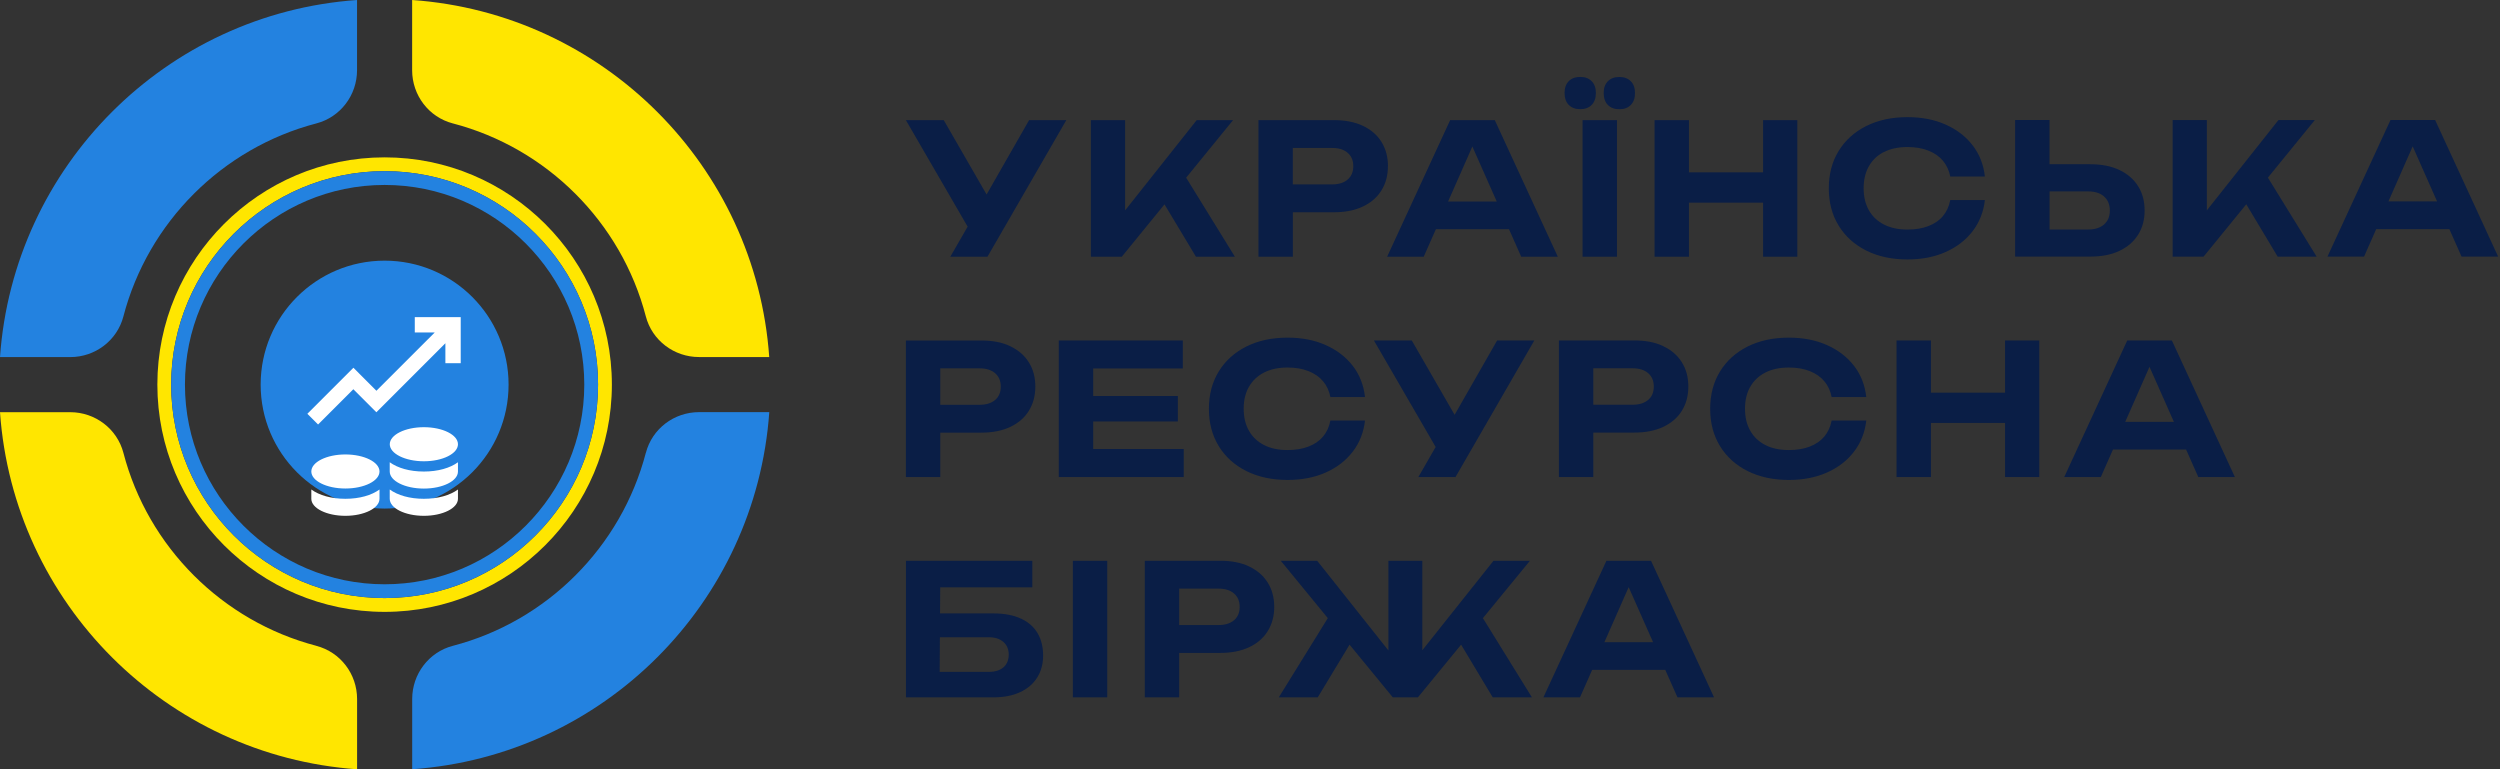
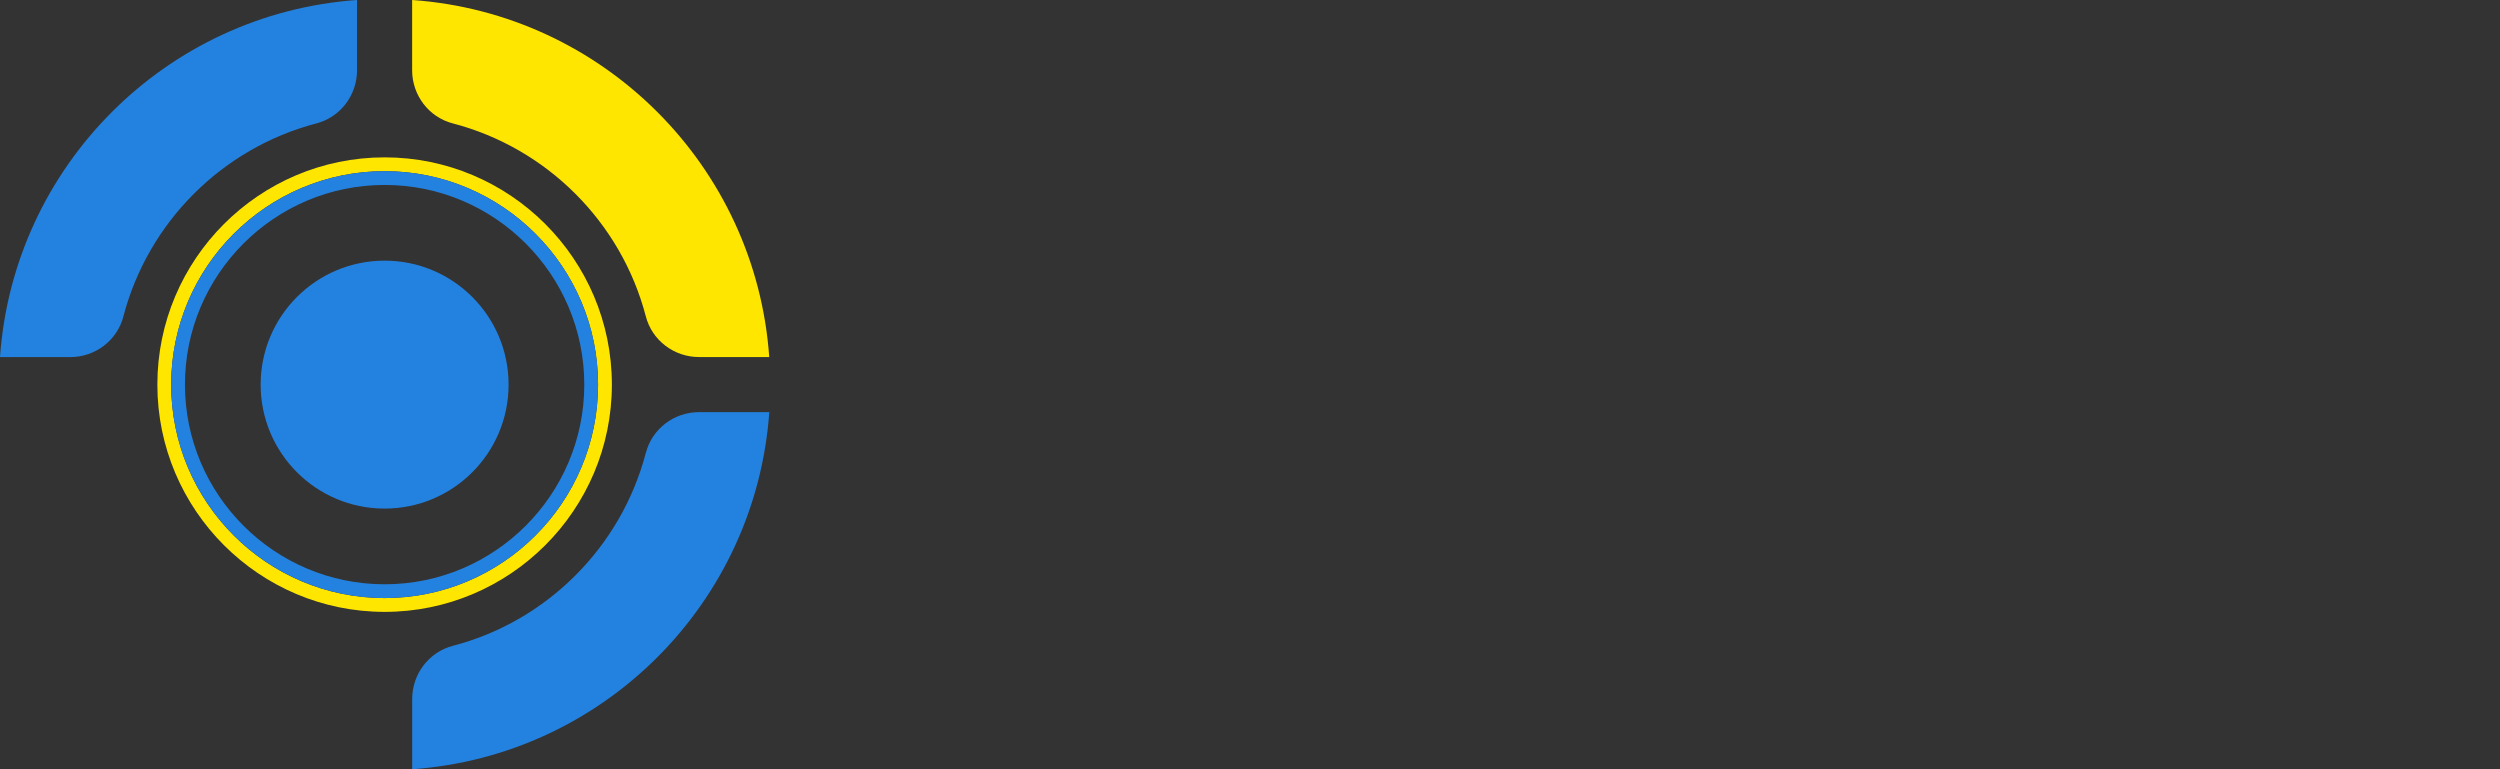
<svg xmlns="http://www.w3.org/2000/svg" width="195" height="60" viewBox="0 0 195 60" fill="none">
  <rect x="0" y="0" width="195" height="60" fill="#333333" stroke="none" />
  <g clip-path="url(#clip0_454_1020)">
-     <path d="M79.641 48.257C79.067 47.983 78.347 47.846 77.477 47.846H73.324L73.337 45.814H80.52V43.74H70.663V54.394H77.481C78.287 54.394 78.981 54.261 79.564 53.991C80.147 53.721 80.593 53.34 80.901 52.847C81.21 52.354 81.364 51.78 81.364 51.129C81.364 50.477 81.223 49.89 80.94 49.401C80.657 48.913 80.229 48.531 79.654 48.257H79.641ZM78.27 52.05C77.996 52.286 77.619 52.406 77.134 52.406H73.294L73.311 49.706H77.134C77.606 49.706 77.983 49.826 78.261 50.07C78.54 50.31 78.681 50.64 78.681 51.056C78.681 51.471 78.544 51.814 78.27 52.05ZM83.683 43.74H86.366V54.394H83.683V43.74ZM97.44 44.186C96.81 43.886 96.06 43.74 95.19 43.74H89.293V54.394H91.976V50.927H95.186C96.056 50.927 96.806 50.777 97.436 50.481C98.066 50.186 98.55 49.766 98.884 49.226C99.219 48.686 99.39 48.056 99.39 47.336C99.39 46.616 99.223 45.986 98.884 45.446C98.55 44.906 98.066 44.486 97.436 44.19L97.44 44.186ZM96.253 48.377C95.957 48.63 95.559 48.754 95.044 48.754H91.976V45.913H95.044C95.554 45.913 95.957 46.037 96.253 46.29C96.544 46.543 96.694 46.89 96.694 47.336C96.694 47.781 96.549 48.129 96.253 48.381V48.377ZM115.667 48.214L119.49 54.394H116.434L113.966 50.284L110.597 54.394H108.639L105.266 50.284L102.784 54.394H99.746L103.569 48.214L99.9 43.74H102.741L108.296 50.734V43.74H110.94V50.721L116.494 43.74H119.336L115.667 48.214ZM130.843 54.394H133.697L128.781 43.74H125.301L120.386 54.394H123.24L124.187 52.251H129.891L130.843 54.394ZM125.143 50.091L127.037 45.797L128.94 50.091H125.143ZM78.806 27.004C78.176 26.704 77.426 26.559 76.556 26.559H70.659V37.213H73.341V33.746H76.551C77.421 33.746 78.171 33.596 78.801 33.3C79.431 33 79.916 32.584 80.25 32.044C80.584 31.504 80.756 30.874 80.756 30.154C80.756 29.434 80.589 28.804 80.25 28.264C79.916 27.724 79.431 27.304 78.801 27.009L78.806 27.004ZM77.619 31.196C77.323 31.449 76.924 31.573 76.41 31.573H73.341V28.731H76.41C76.92 28.731 77.323 28.856 77.619 29.109C77.91 29.361 78.06 29.709 78.06 30.154C78.06 30.6 77.914 30.947 77.619 31.2V31.196ZM85.273 35.023H92.331V37.209H82.586V26.554H92.259V28.74H85.269V30.887H91.873V32.876H85.269V35.023H85.273ZM97.419 30.163C97.144 30.647 97.007 31.217 97.007 31.881C97.007 32.546 97.144 33.116 97.419 33.6C97.693 34.084 98.087 34.453 98.597 34.714C99.107 34.976 99.72 35.104 100.431 35.104C101.049 35.104 101.589 35.014 102.06 34.834C102.527 34.654 102.909 34.393 103.196 34.054C103.483 33.711 103.676 33.296 103.77 32.803H106.47C106.367 33.72 106.05 34.53 105.519 35.224C104.987 35.919 104.289 36.463 103.414 36.853C102.544 37.243 101.55 37.436 100.431 37.436C99.21 37.436 98.139 37.204 97.213 36.741C96.291 36.279 95.571 35.627 95.061 34.796C94.551 33.964 94.294 32.991 94.294 31.886C94.294 30.78 94.551 29.807 95.061 28.976C95.571 28.144 96.291 27.493 97.213 27.03C98.134 26.567 99.21 26.336 100.431 26.336C101.55 26.336 102.544 26.529 103.414 26.919C104.284 27.309 104.987 27.849 105.519 28.539C106.05 29.229 106.367 30.039 106.47 30.969H103.77C103.676 30.484 103.483 30.073 103.196 29.734C102.909 29.396 102.527 29.13 102.06 28.946C101.593 28.761 101.049 28.667 100.431 28.667C99.72 28.667 99.111 28.796 98.597 29.057C98.087 29.319 97.693 29.687 97.419 30.171V30.163ZM116.781 26.554H119.679L113.529 37.209H110.631L111.981 34.864L107.164 26.554H110.117L113.46 32.357L116.777 26.554H116.781ZM129.741 27C129.111 26.7 128.361 26.554 127.491 26.554H121.594V37.209H124.277V33.741H127.487C128.357 33.741 129.107 33.591 129.737 33.296C130.367 32.996 130.851 32.58 131.186 32.04C131.52 31.5 131.691 30.87 131.691 30.15C131.691 29.43 131.524 28.8 131.186 28.26C130.851 27.72 130.367 27.3 129.737 27.004L129.741 27ZM128.554 31.191C128.259 31.444 127.86 31.569 127.346 31.569H124.277V28.727H127.346C127.856 28.727 128.259 28.851 128.554 29.104C128.846 29.357 128.996 29.704 128.996 30.15C128.996 30.596 128.85 30.943 128.554 31.196V31.191ZM136.521 30.163C136.247 30.647 136.11 31.217 136.11 31.881C136.11 32.546 136.247 33.116 136.521 33.6C136.796 34.084 137.19 34.453 137.7 34.714C138.21 34.976 138.823 35.104 139.534 35.104C140.151 35.104 140.691 35.014 141.159 34.834C141.626 34.654 142.007 34.393 142.294 34.054C142.581 33.711 142.774 33.296 142.869 32.803H145.569C145.466 33.72 145.149 34.53 144.617 35.224C144.086 35.919 143.387 36.463 142.513 36.853C141.643 37.243 140.649 37.436 139.53 37.436C138.309 37.436 137.237 37.204 136.311 36.741C135.39 36.279 134.67 35.627 134.16 34.796C133.65 33.964 133.393 32.991 133.393 31.886C133.393 30.78 133.65 29.807 134.16 28.976C134.67 28.144 135.39 27.493 136.311 27.03C137.233 26.567 138.309 26.336 139.53 26.336C140.649 26.336 141.643 26.529 142.513 26.919C143.383 27.309 144.086 27.849 144.617 28.539C145.149 29.229 145.466 30.039 145.569 30.969H142.869C142.774 30.484 142.581 30.073 142.294 29.734C142.007 29.396 141.626 29.13 141.159 28.946C140.691 28.761 140.147 28.667 139.534 28.667C138.823 28.667 138.214 28.796 137.7 29.057C137.19 29.319 136.796 29.687 136.521 30.171V30.163ZM156.394 26.554H159.064V37.209H156.394V32.991H150.613V37.209H147.93V26.554H150.613V30.63H156.394V26.554ZM171.467 37.209H174.321L169.406 26.554H165.926L161.01 37.209H163.864L164.811 35.066H170.516L171.467 37.209ZM165.767 32.906L167.661 28.611L169.564 32.906H165.767ZM80.276 9.369H83.173L77.023 20.023H74.126L75.476 17.679L70.659 9.369H73.611L76.954 15.171L80.271 9.369H80.276ZM96.184 9.369H93.343L87.759 16.41V9.369H85.089V20.023H87.501L90.831 15.939L93.283 20.023H96.321L92.52 13.86L96.18 9.369H96.184ZM108.257 12.964C108.257 13.684 108.09 14.314 107.751 14.854C107.417 15.394 106.933 15.814 106.303 16.11C105.673 16.41 104.923 16.556 104.053 16.556H100.843V20.023H98.16V9.369H104.057C104.927 9.369 105.677 9.519 106.307 9.814C106.937 10.114 107.421 10.53 107.756 11.07C108.09 11.61 108.261 12.24 108.261 12.96L108.257 12.964ZM105.557 12.964C105.557 12.519 105.411 12.171 105.116 11.919C104.824 11.666 104.421 11.541 103.907 11.541H100.839V14.383H103.907C104.417 14.383 104.82 14.259 105.116 14.006C105.407 13.753 105.557 13.406 105.557 12.96V12.964ZM116.593 9.369L121.509 20.023H118.654L117.703 17.88H111.999L111.051 20.023H108.197L113.113 9.369H116.593ZM116.747 15.72L114.844 11.426L112.95 15.72H116.747ZM126.309 6.004C125.931 6.004 125.631 6.116 125.413 6.339C125.194 6.561 125.087 6.866 125.087 7.256C125.087 7.646 125.194 7.963 125.413 8.186C125.631 8.409 125.927 8.52 126.309 8.52C126.69 8.52 126.986 8.409 127.204 8.186C127.423 7.963 127.53 7.654 127.53 7.256C127.53 6.857 127.423 6.561 127.204 6.339C126.986 6.116 126.69 6.004 126.309 6.004ZM123.441 20.023H126.124V9.369H123.441V20.023ZM124.479 7.251C124.479 6.861 124.371 6.557 124.153 6.334C123.934 6.111 123.639 6 123.257 6C122.876 6 122.58 6.111 122.361 6.334C122.143 6.557 122.036 6.861 122.036 7.251C122.036 7.641 122.143 7.959 122.361 8.181C122.58 8.404 122.876 8.516 123.257 8.516C123.639 8.516 123.934 8.404 124.153 8.181C124.371 7.959 124.479 7.65 124.479 7.251ZM137.52 13.444H131.739V9.369H129.056V20.023H131.739V15.806H137.52V20.023H140.19V9.369H137.52V13.444ZM146.953 11.859C147.463 11.597 148.076 11.469 148.787 11.469C149.404 11.469 149.944 11.563 150.411 11.747C150.879 11.931 151.26 12.193 151.547 12.536C151.834 12.879 152.027 13.29 152.121 13.77H154.821C154.719 12.84 154.401 12.034 153.87 11.34C153.339 10.65 152.64 10.11 151.766 9.72C150.896 9.33 149.901 9.137 148.783 9.137C147.561 9.137 146.49 9.369 145.564 9.831C144.643 10.294 143.923 10.946 143.413 11.777C142.903 12.609 142.646 13.581 142.646 14.687C142.646 15.793 142.903 16.766 143.413 17.597C143.923 18.429 144.643 19.08 145.564 19.543C146.486 20.006 147.561 20.237 148.783 20.237C149.901 20.237 150.896 20.044 151.766 19.654C152.636 19.264 153.339 18.724 153.87 18.026C154.401 17.327 154.719 16.521 154.821 15.604H152.121C152.027 16.097 151.834 16.513 151.547 16.856C151.26 17.199 150.879 17.456 150.411 17.636C149.944 17.816 149.4 17.906 148.787 17.906C148.076 17.906 147.467 17.777 146.953 17.516C146.443 17.254 146.049 16.886 145.774 16.401C145.5 15.917 145.363 15.347 145.363 14.683C145.363 14.019 145.5 13.449 145.774 12.964C146.049 12.48 146.443 12.111 146.953 11.85V11.859ZM166.77 14.52C167.113 15.06 167.28 15.694 167.28 16.423C167.28 17.151 167.109 17.773 166.77 18.313C166.427 18.853 165.943 19.273 165.313 19.569C164.683 19.869 163.929 20.014 163.046 20.014H157.179V9.36H159.861V12.81H163.041C163.924 12.81 164.679 12.96 165.309 13.256C165.939 13.556 166.423 13.971 166.766 14.511L166.77 14.52ZM164.567 16.423C164.567 15.96 164.417 15.596 164.121 15.33C163.821 15.064 163.414 14.931 162.891 14.931H159.866V17.901H162.891C163.414 17.901 163.821 17.769 164.121 17.503C164.421 17.237 164.567 16.877 164.567 16.423ZM180.561 9.364H177.72L172.136 16.406V9.364H169.466V20.019H171.879L175.209 15.934L177.66 20.019H180.699L176.897 13.856L180.557 9.364H180.561ZM191.049 17.871H185.344L184.397 20.014H181.543L186.459 9.36H189.939L194.854 20.014H192L191.049 17.871ZM190.093 15.711L188.19 11.417L186.296 15.711H190.093Z" fill="#0A1E46" />
    <path d="M9.626 24.677C11.546 17.336 17.336 11.546 24.677 9.626C26.554 9.137 27.849 7.419 27.849 5.481V0C12.951 1.05 1.05 12.951 0 27.853H5.481C7.423 27.853 9.137 26.559 9.626 24.681V24.677Z" fill="#2382E0" />
    <path d="M35.323 9.626C42.664 11.546 48.459 17.336 50.374 24.677C50.863 26.554 52.581 27.849 54.519 27.849H60C58.95 12.951 47.049 1.05 32.147 0V5.481C32.147 7.423 33.441 9.137 35.319 9.626H35.323Z" fill="#FFE600" />
    <path d="M50.374 35.323C48.454 42.664 42.664 48.459 35.323 50.374C33.446 50.863 32.151 52.581 32.151 54.519V60C47.049 58.95 58.95 47.049 60.004 32.147H54.523C52.581 32.147 50.867 33.441 50.379 35.319L50.374 35.323Z" fill="#2382E0" />
-     <path d="M24.677 50.374C17.336 48.454 11.541 42.664 9.626 35.323C9.137 33.446 7.419 32.151 5.481 32.151H0C1.05 47.049 12.951 58.95 27.853 60.004V54.523C27.853 52.581 26.559 50.867 24.681 50.379L24.677 50.374Z" fill="#FFE600" />
    <path d="M30 47.726C20.229 47.726 12.274 39.776 12.274 30C12.274 20.224 20.224 12.274 30 12.274C39.776 12.274 47.726 20.224 47.726 30C47.726 39.776 39.776 47.726 30 47.726ZM30 13.35C20.82 13.35 13.35 20.82 13.35 30C13.35 39.18 20.82 46.65 30 46.65C39.18 46.65 46.65 39.18 46.65 30C46.65 20.82 39.18 13.35 30 13.35Z" fill="#FFE600" />
    <path d="M30 46.65C20.82 46.65 13.35 39.18 13.35 30C13.35 20.82 20.82 13.35 30 13.35C39.18 13.35 46.65 20.82 46.65 30C46.65 39.18 39.18 46.65 30 46.65ZM30 14.426C21.411 14.426 14.426 21.411 14.426 30C14.426 38.589 21.411 45.574 30 45.574C38.589 45.574 45.574 38.589 45.574 30C45.574 21.411 38.589 14.426 30 14.426Z" fill="#2382E0" />
    <path d="M30 39.669C35.34 39.669 39.669 35.34 39.669 30C39.669 24.66 35.34 20.331 30 20.331C24.66 20.331 20.331 24.66 20.331 30C20.331 35.34 24.66 39.669 30 39.669Z" fill="#2382E0" />
-     <path d="M32.353 24.737V25.933H33.909L29.361 30.48L27.566 28.684L23.974 32.276L24.81 33.111L27.561 30.36L29.357 32.156L34.74 26.773V28.329H35.936V24.737H32.344H32.353Z" fill="white" />
-     <path d="M30.399 36.056V36.78C30.399 37.513 31.59 38.109 33.06 38.109C34.53 38.109 35.721 37.513 35.721 36.78V36.056C35.104 36.506 34.166 36.78 33.06 36.78C31.954 36.78 31.02 36.506 30.399 36.056ZM33.06 33.321C34.53 33.321 35.721 33.917 35.721 34.65C35.721 35.383 34.53 35.979 33.064 35.979C31.599 35.979 30.403 35.383 30.403 34.65C30.403 33.917 31.594 33.321 33.06 33.321ZM24.283 38.181V38.906C24.283 39.639 25.474 40.234 26.94 40.234C28.406 40.234 29.601 39.639 29.601 38.906V38.181C28.984 38.631 28.046 38.906 26.94 38.906C25.834 38.906 24.9 38.631 24.283 38.181ZM26.94 35.447C28.41 35.447 29.601 36.043 29.601 36.776C29.601 37.509 28.41 38.104 26.94 38.104C25.47 38.104 24.283 37.509 24.283 36.776C24.283 36.043 25.474 35.447 26.94 35.447ZM30.399 38.181V38.906C30.399 39.639 31.59 40.234 33.06 40.234C34.53 40.234 35.721 39.639 35.721 38.906V38.181C35.104 38.631 34.166 38.906 33.06 38.906C31.954 38.906 31.02 38.631 30.399 38.181Z" fill="white" />
  </g>
  <defs>
    <clipPath id="clip0_454_1020">
      <rect width="195" height="60" fill="white" />
    </clipPath>
  </defs>
</svg>